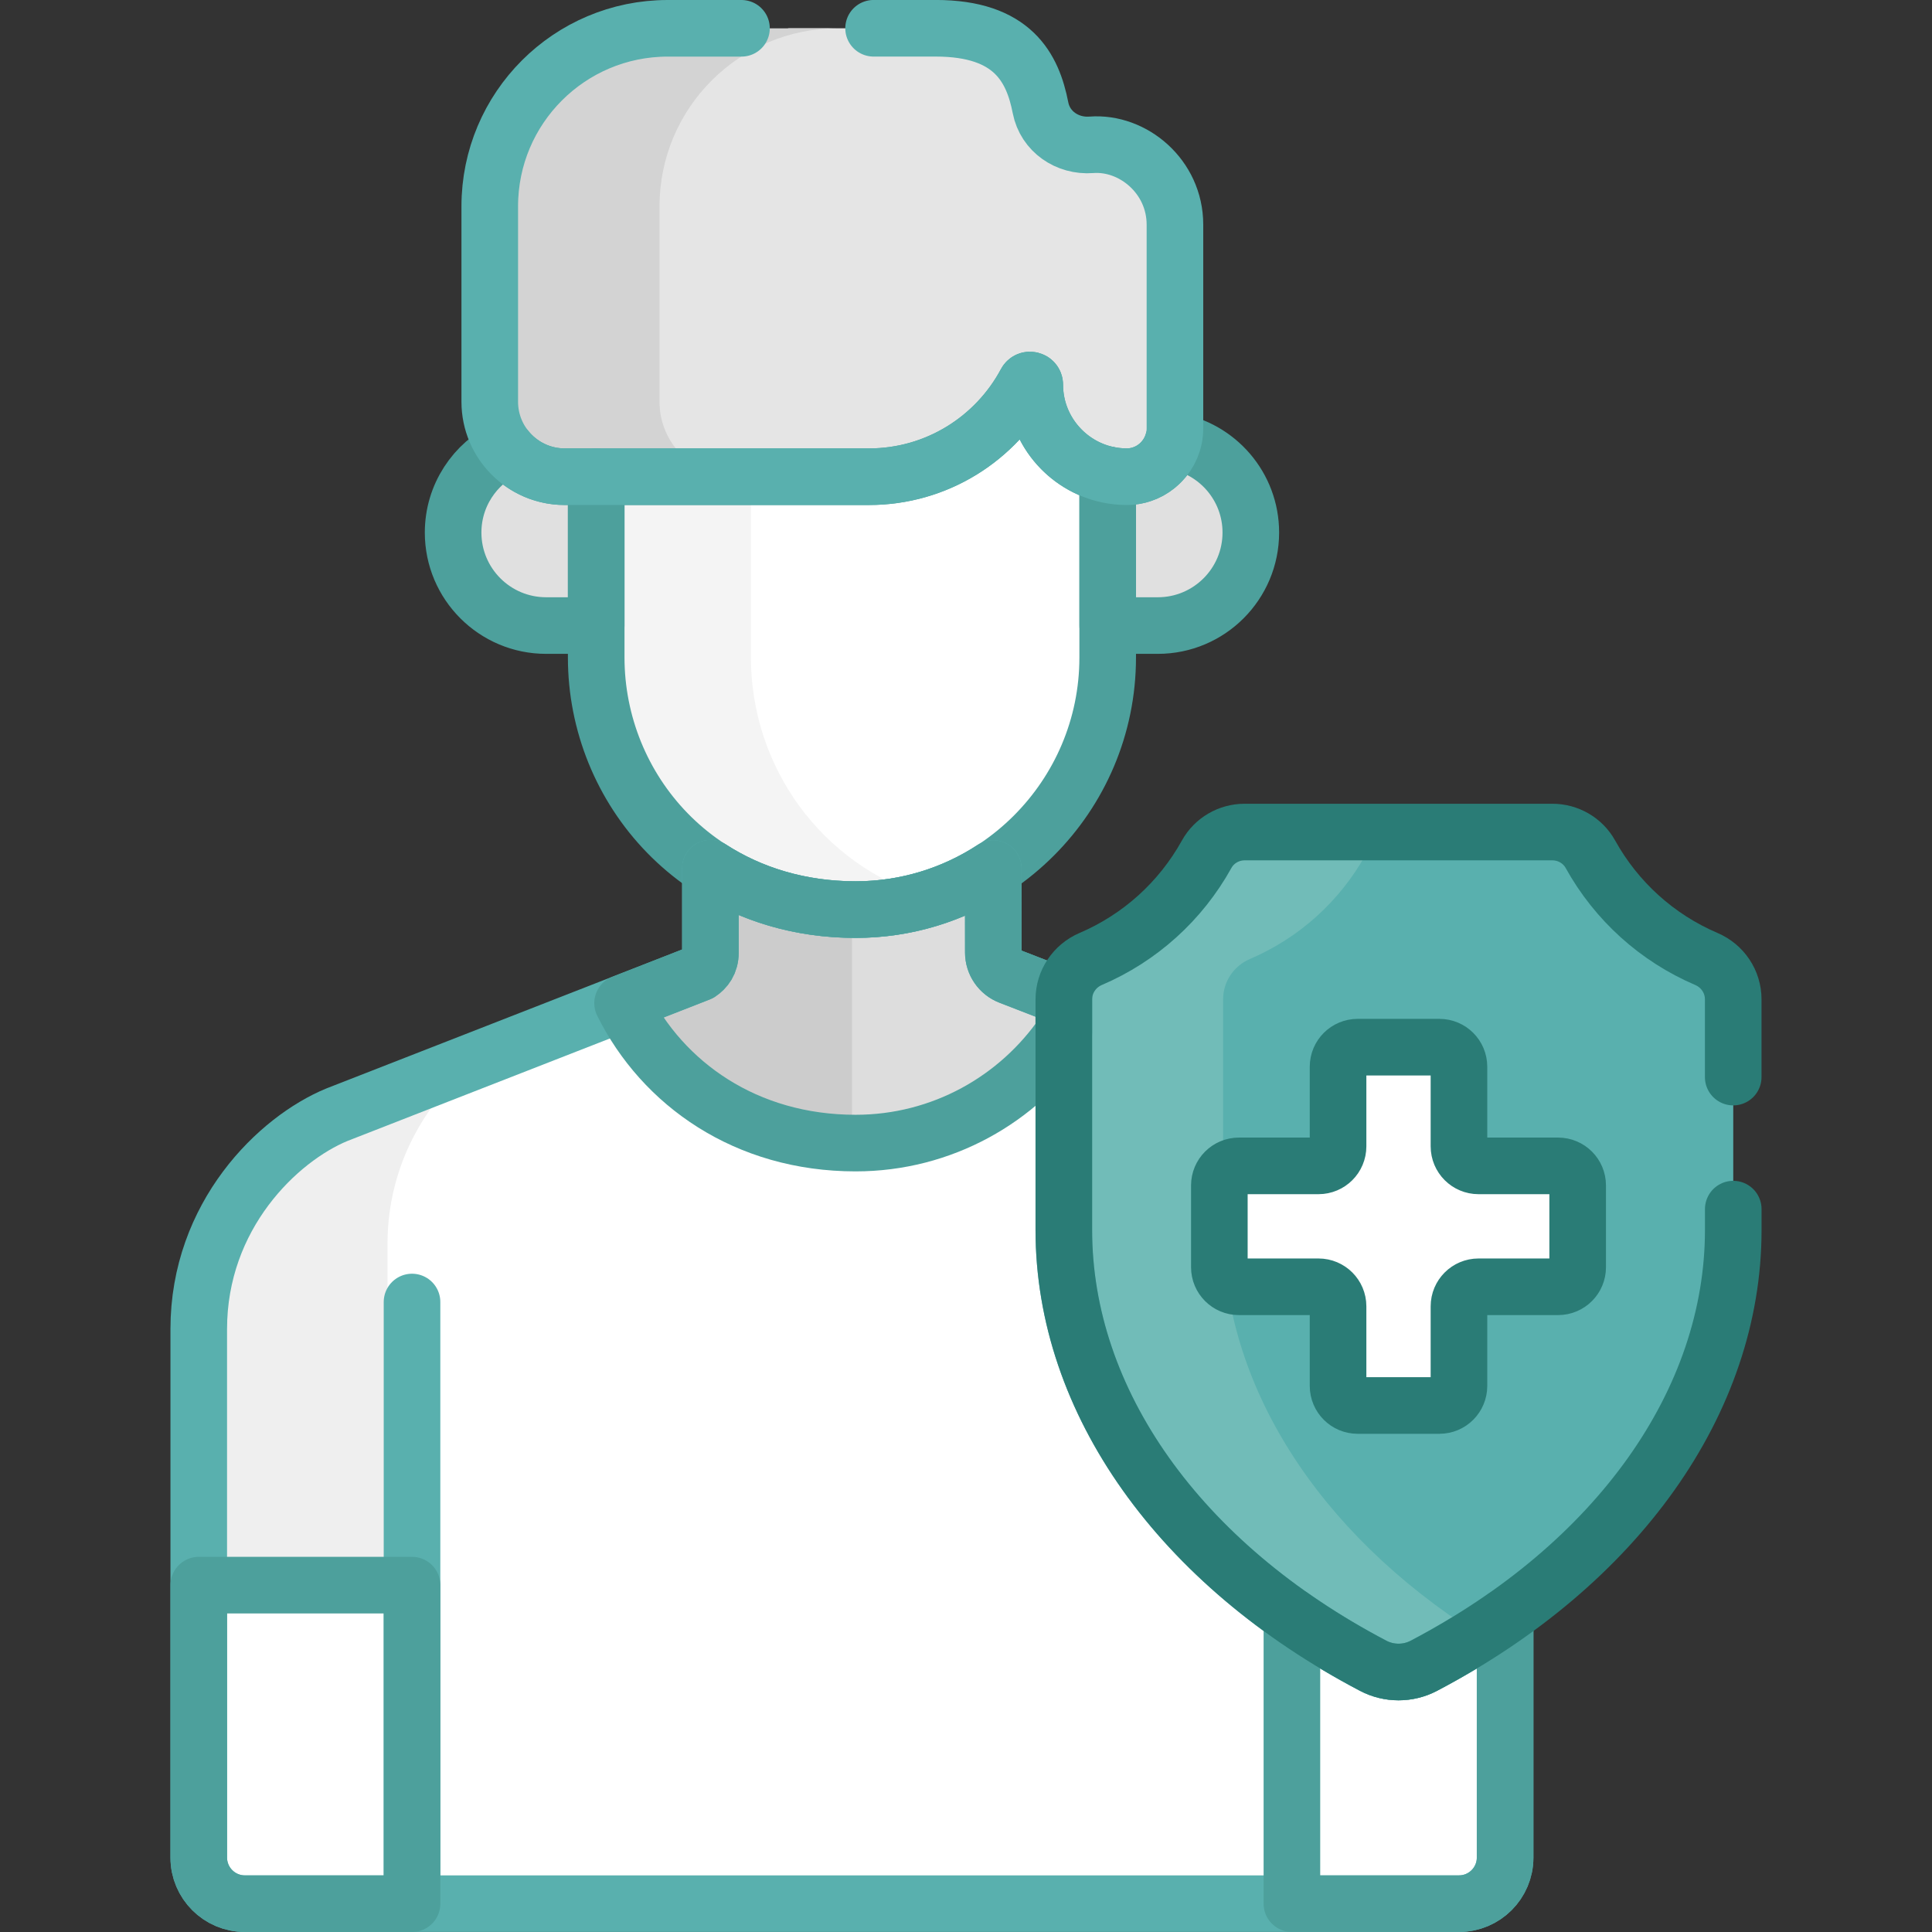
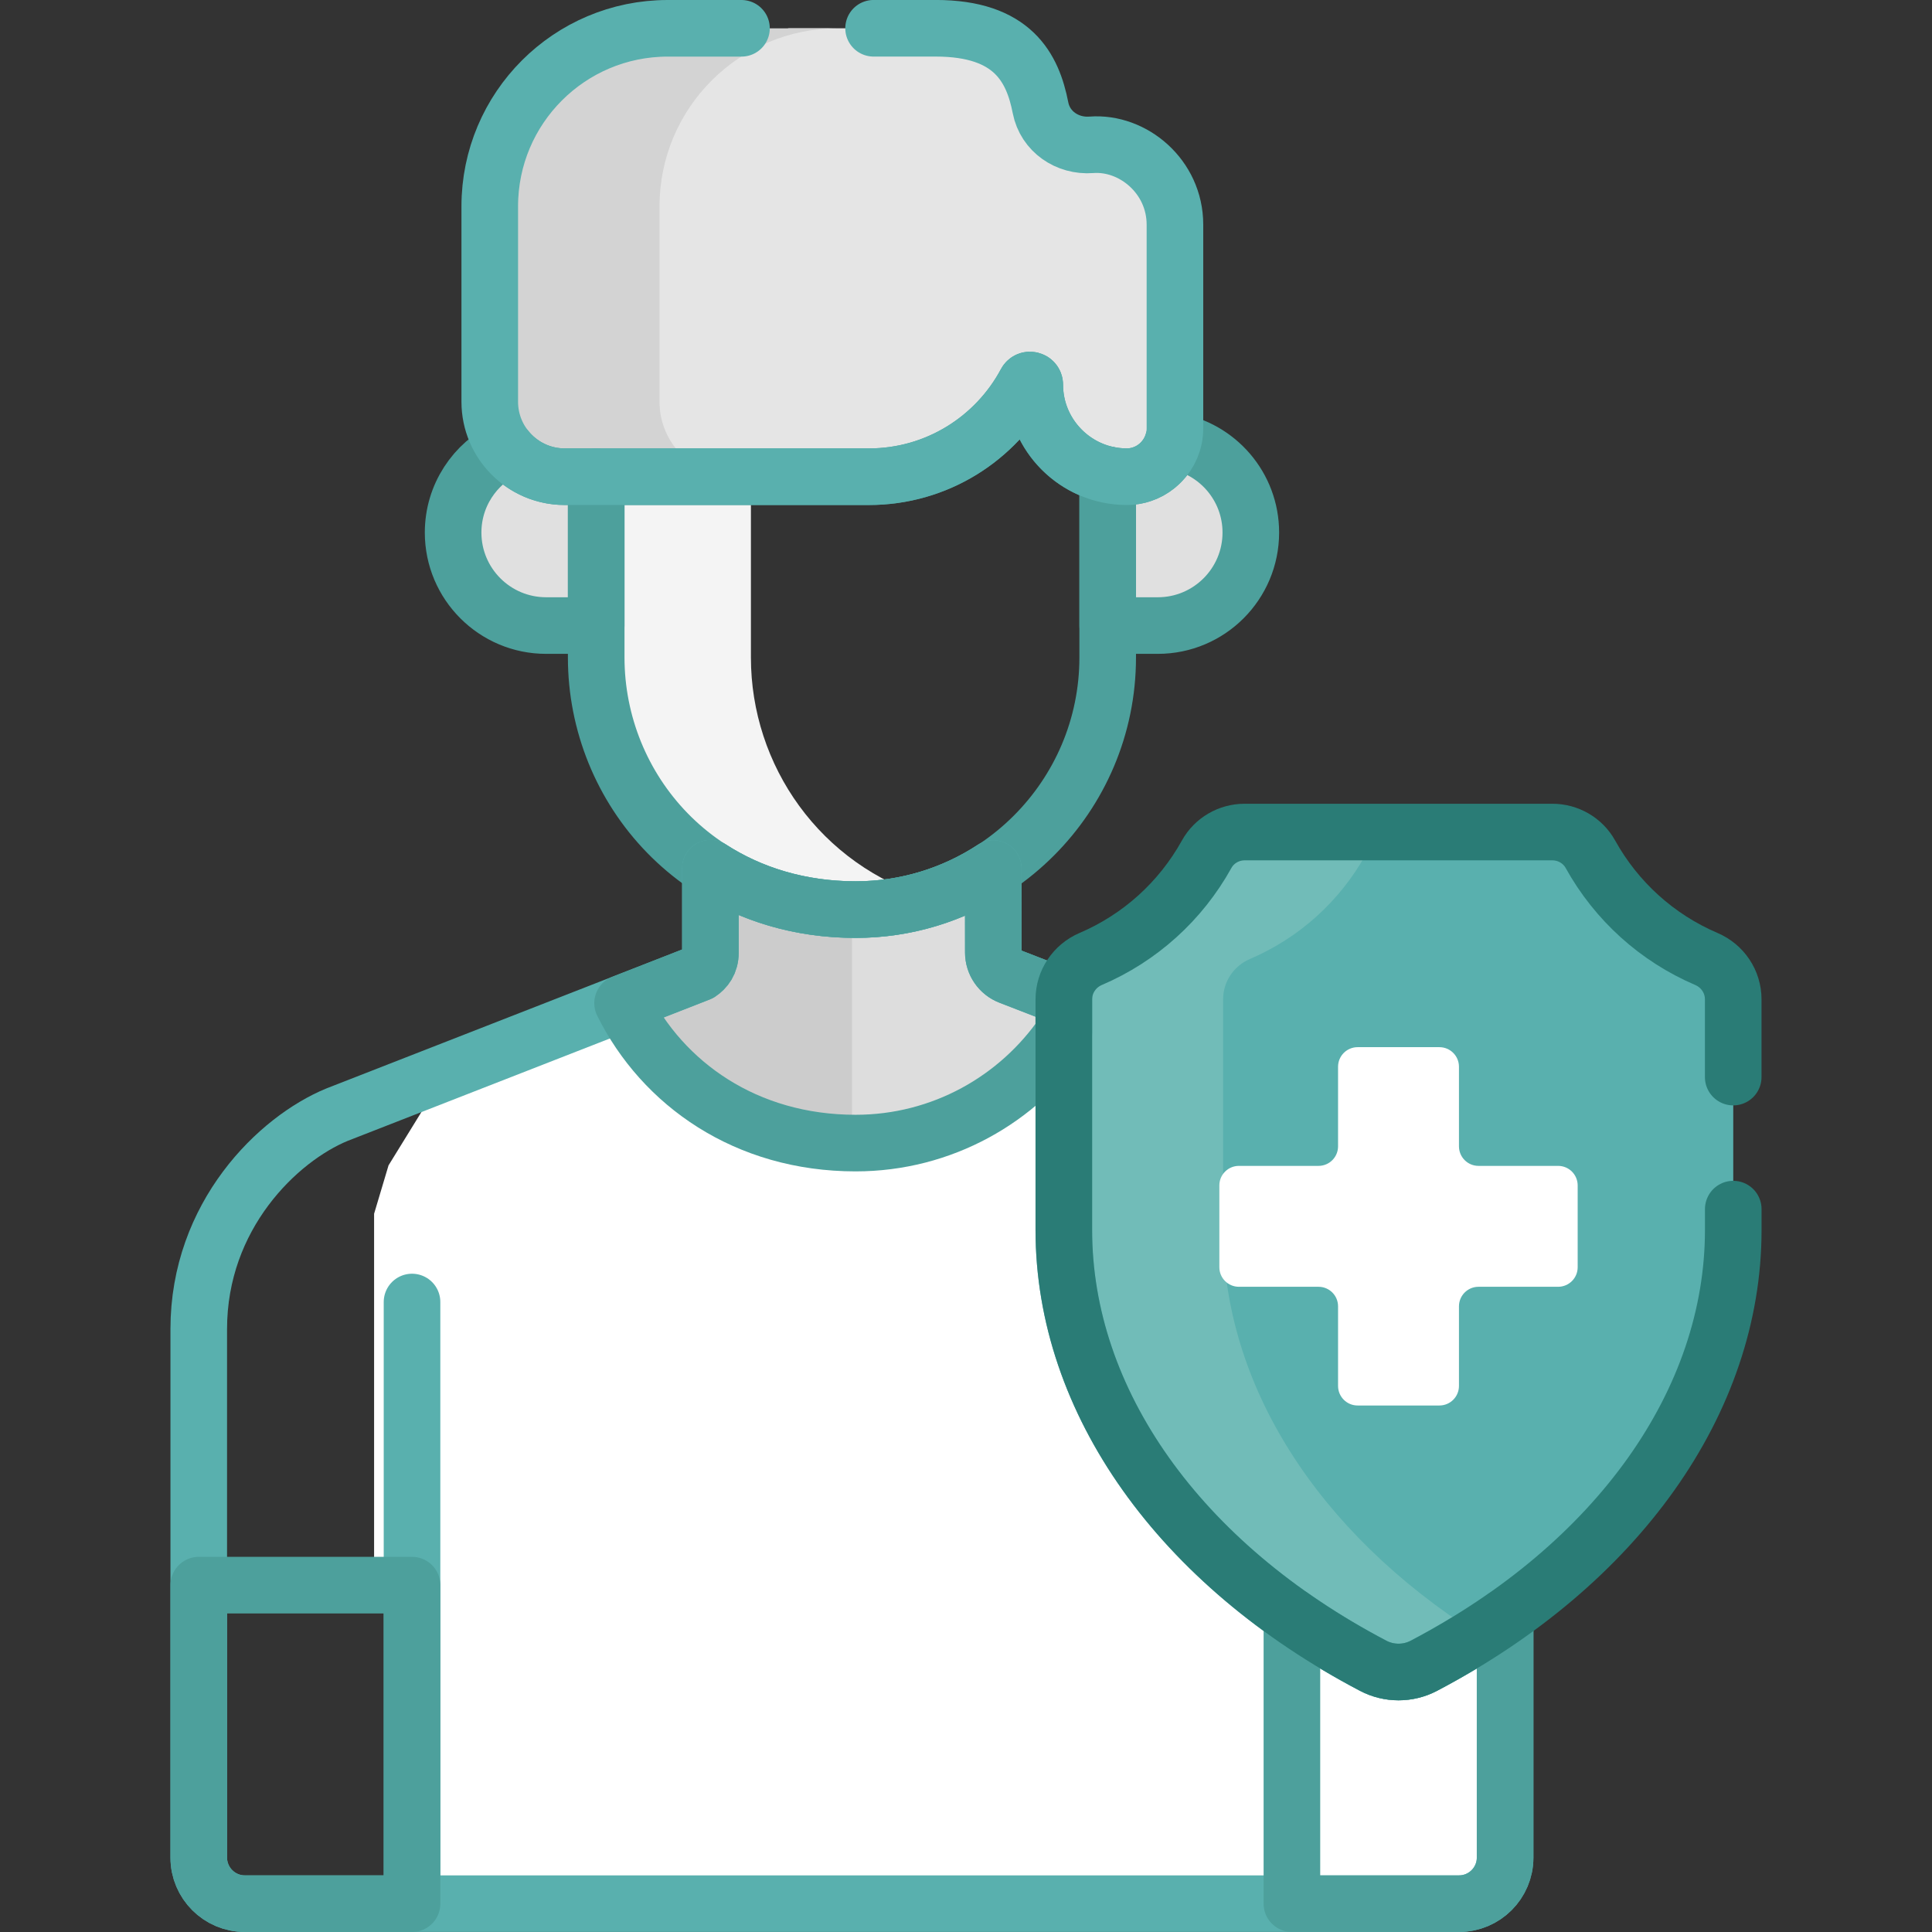
<svg xmlns="http://www.w3.org/2000/svg" id="Capa_1" data-name="Capa 1" viewBox="0 0 512 512">
  <rect x="0" y="0" width="512" height="512" fill="#333333" stroke="none" />
  <defs>
    <style>
      .cls-1 {
        fill: #e5e5e5;
      }

      .cls-1, .cls-2, .cls-3, .cls-4, .cls-5, .cls-6, .cls-7, .cls-8, .cls-9, .cls-10 {
        stroke-width: 0px;
      }

      .cls-2 {
        fill: #e0e0e0;
      }

      .cls-3 {
        fill: #ddd;
      }

      .cls-4 {
        fill: #ccc;
      }

      .cls-5 {
        fill: #59b0ae;
      }

      .cls-11 {
        stroke: #2a7c76;
      }

      .cls-11, .cls-12, .cls-13 {
        fill: none;
        stroke-linecap: round;
        stroke-linejoin: round;
        stroke-width: 15px;
      }

      .cls-6 {
        fill: #fff;
      }

      .cls-7 {
        fill: #d3d3d3;
      }

      .cls-8 {
        fill: #f4f4f4;
      }

      .cls-12 {
        stroke: #4da09c;
      }

      .cls-13 {
        stroke: #59b0ae;
      }

      .cls-9 {
        fill: #71bcb8;
      }

      .cls-10 {
        fill: #efefef;
      }
    </style>
  </defs>
  <g>
    <path class="cls-6" d="m348.06,501v-52.75l20.22-13.95-15.47-5.47-47.33-47.5-19.67-43.78v-67.68l-10.25,4.13-13.5,10.25-21.75,10.75-46.5-6.5-16.75-22.65h-12.07l-43.36,16.93-6.33,6.05-12.33,20-3.83,12.83v104.94h10.04v67.4l7.5,10.5h225.67l5.7-3.5Z" />
-     <path class="cls-10" d="m102.69,329.7c0-21.92,11.13-38.63,23.22-48.58l-36.59,14.29c-15.67,6.45-36.64,26.73-36.64,56.83v67.84l5.13,6.52h44.88c0-50.75,0-94.5,0-96.9Z" />
-     <path class="cls-6" d="m109.19,420.08h-56.51v72.21c0,6.74,5.47,12.21,12.21,12.21h44.3s0-84.42,0-84.42Z" />
    <path class="cls-6" d="m394.81,422.75l-49.35,2.5-3.1,3.1v76.14h44.3c6.74,0,12.21-5.47,12.21-12.21v-63.94l-4.06-5.6Z" />
    <path class="cls-5" d="m366.15,221.08l-5,3.92-5,7.08-11,11.75-11.5,7-10.51,6.17-1.99,7.5v86.83l13.17,25.83,18.5,31.5s19.88,14.52,20.13,14.9,13.19,8.19,13.19,8.19l5.6,1.37c42.61-27.05,67.59-66.2,67.59-107.15v-61.15c0-4.67-2.82-8.85-7.11-10.68-13.06-5.59-23.83-15.31-30.74-27.76-2.03-3.65-5.91-5.88-10.08-5.88h-43.22c-1.14.33-2.01.58-2.01.58Z" />
    <path class="cls-9" d="m324.14,325.97v-61.15c0-4.67,2.82-8.85,7.11-10.68,13.06-5.59,23.83-15.31,30.74-27.76,2.03-3.65,5.91-5.88,10.08-5.88h-42.22c-4.18,0-8.06,2.23-10.08,5.88-6.91,12.46-17.69,22.18-30.74,27.76-4.29,1.84-7.11,6.02-7.11,10.68v61.15c0,45.37,30.65,88.54,81.99,115.48,4.19,2.2,9.23,2.2,13.42,0,5-2.63,9.8-5.41,14.4-8.33-42.62-27.05-67.59-66.2-67.59-107.15Z" />
    <path class="cls-6" d="m412.92,308.97h-21.1c-2.86,0-5.18-2.32-5.18-5.18v-21.1c0-2.86-2.32-5.18-5.18-5.18h-21.68c-2.86,0-5.18,2.32-5.18,5.18v21.1c0,2.86-2.32,5.18-5.18,5.18h-21.1c-2.86,0-5.18,2.32-5.18,5.18v21.68c0,2.86,2.32,5.18,5.18,5.18h21.1c2.86,0,5.18,2.32,5.18,5.18v21.1c0,2.86,2.32,5.18,5.18,5.18h21.68c2.86,0,5.18-2.32,5.18-5.18v-21.1c0-2.86,2.32-5.18,5.18-5.18h21.1c2.86,0,5.18-2.32,5.18-5.18v-21.68c0-2.86-2.32-5.18-5.18-5.18Z" />
    <path class="cls-2" d="m139.04,118.89h-4.88c-8.32,3.96-14.08,12.42-14.08,22.24h0c0,13.61,11.04,24.65,24.65,24.65h13.27l1.19-2.91v-38.62l-20.15-5.36Z" />
    <path class="cls-2" d="m310.91,116.85h-2.77l-17.48,8.15v37.67l2.89,3.12h13.27c13.61,0,24.65-11.04,24.65-24.65h0c0-12.22-8.9-22.33-20.56-24.28Z" />
    <path class="cls-3" d="m267.57,258.75c-2.6-1-4.32-3.5-4.33-6.3l-.02-25.33c-10.5,6.87-23.02,10.88-36.48,10.88-1.1,0-2.19-.03-3.28-.07v58.08l2.31,6.92c.32,0,.64.02.97.02,22.9,0,43.14-11.59,55.18-29.21v-8.9c0-.17.01-.34.02-.51-7.84-3.04-13.33-5.16-14.37-5.57Z" />
    <path class="cls-4" d="m225.78,237.98c-14.43-.18-27.12-4.25-37.5-10.96v25.39c0,2.79-1.34,4.44-2.89,5.48l-20.39,7.96c10.51,21.16,32.25,36.72,60.78,37.07v-64.94h0Z" />
-     <path class="cls-6" d="m287.81,111.75l-7.75-20.75h-9.5l-32,29.25h-43.18v60.41l5.18,23.35,14.75,20.75,22.25,13.3h9.04c27.17-8.48,46.95-33.87,46.95-63.8v-48.44l-5.74-14.06Z" />
    <path class="cls-8" d="m199,174.25v-47.91l3.5-6.09h-41l-3.5,6.09v47.91c0,34.92,27.36,66.81,68.74,66.81,6.91,0,13.58-1.06,19.86-3.01-29.3-8.72-47.6-35.24-47.6-63.8Z" />
    <path class="cls-1" d="m289.21,38.39c-6.38.49-12.24-3.52-13.47-9.81-2.07-10.58-7.31-21.08-27.78-21.08h-38.97c-4.43,1.3-8.43,2.5-8.43,2.5l-17.75,11.75-10.75,21.5v66.5l4.88,10.88,5,3.25,5.81,2.46h42.49c18.03,0,33.68-10.11,41.62-24.97.62-1.15,2.36-.7,2.36.6,0,13.4,10.96,24.37,24.37,24.37,7.02,0,12.77-5.75,12.77-12.77v-54.04c0-12.73-11.11-21.98-22.14-21.14Z" />
    <path class="cls-7" d="m174.78,106.47v-51.78c0-26.06,21.13-47.18,47.18-47.18h-45c-26.06,0-47.18,21.13-47.18,47.18v51.78c0,10.97,8.9,19.87,19.87,19.87h45c-10.97,0-19.87-8.9-19.87-19.87Z" />
  </g>
  <g>
    <path class="cls-12" d="m274.22,101.97c0-1.31-1.75-1.76-2.36-.6-7.94,14.86-23.6,24.97-41.62,24.97h-72.24v47.91c0,34.92,27.36,66.81,68.74,66.81,36.84,0,66.81-29.97,66.81-66.81v-48.44c-11.01-2.34-19.33-12.16-19.33-23.84Z" />
    <path class="cls-13" d="m109.19,345.05v157.57" />
    <path class="cls-12" d="m134.16,118.89c-8.32,3.96-14.08,12.42-14.08,22.24h0c0,13.61,11.04,24.65,24.65,24.65h13.27v-39.45h-8.35c-6.27,0-11.85-2.91-15.49-7.44Z" />
    <path class="cls-12" d="m310.91,116.85c-1.46,5.44-6.44,9.48-12.32,9.48h0c-1.73,0-3.41-.2-5.03-.54h0v39.99h13.27c13.61,0,24.65-11.04,24.65-24.65h0c0-12.22-8.9-22.33-20.56-24.28Z" />
    <path class="cls-13" d="m377.33,441.45c-4.19,2.2-9.23,2.2-13.42,0-51.34-26.94-81.99-70.11-81.99-115.48v-61.15c0-.17.01-.34.02-.51-7.85-3.04-13.33-5.16-14.37-5.57-2.6-1-4.32-3.5-4.33-6.3l-.02-22.27c-10.5,6.87-23.02,10.88-36.48,10.88-14.83,0-27.85-4.11-38.47-10.98v22.33c0,2.79-1.34,4.44-2.89,5.48l-96.07,37.52c-15.67,6.45-36.64,26.73-36.64,56.83v140.05c0,6.74,5.47,12.21,12.21,12.21h321.77c6.74,0,12.21-5.47,12.21-12.21v-63.93c-6.7,4.69-13.89,9.08-21.55,13.1Z" />
    <path class="cls-12" d="m109.19,420.08h-56.51v72.21c0,6.74,5.47,12.21,12.21,12.21h44.3v-84.42h0Z" />
    <path class="cls-12" d="m377.33,441.45c-4.19,2.2-9.23,2.2-13.42,0-7.66-4.02-14.84-8.41-21.54-13.1v76.14h44.3c6.74,0,12.21-5.47,12.21-12.21v-63.93c-6.7,4.69-13.89,9.08-21.55,13.1Z" />
    <path class="cls-12" d="m281.92,264.82c0-.17.01-.34.02-.51-7.84-3.04-13.33-5.16-14.37-5.57-2.6-1-4.32-3.5-4.33-6.3l-.02-22.27c-10.5,6.87-23.02,10.88-36.48,10.88-14.83,0-27.85-4.11-38.47-10.98v22.33c0,2.79-1.34,4.44-2.89,5.48l-20.39,7.97c10.63,21.4,32.74,37.08,61.75,37.08,22.9,0,43.14-11.59,55.18-29.21v-8.91h0Z" />
-     <path class="cls-11" d="m412.92,308.97h-21.1c-2.86,0-5.18-2.32-5.18-5.18v-21.1c0-2.86-2.32-5.18-5.18-5.18h-21.68c-2.86,0-5.18,2.32-5.18,5.18v21.1c0,2.86-2.32,5.18-5.18,5.18h-21.1c-2.86,0-5.18,2.32-5.18,5.18v21.68c0,2.86,2.32,5.18,5.18,5.18h21.1c2.86,0,5.18,2.32,5.18,5.18v21.1c0,2.86,2.32,5.18,5.18,5.18h21.68c2.86,0,5.18-2.32,5.18-5.18v-21.1c0-2.86,2.32-5.18,5.18-5.18h21.1c2.86,0,5.18-2.32,5.18-5.18v-21.68c0-2.86-2.32-5.18-5.18-5.18Z" />
    <path class="cls-13" d="m196.5,7.5h-19.53c-26.06,0-47.18,21.13-47.18,47.18v51.78c0,10.97,8.9,19.87,19.87,19.87h80.59c18.03,0,33.68-10.11,41.62-24.97.62-1.15,2.36-.7,2.36.6,0,13.4,10.96,24.37,24.37,24.37,7.02,0,12.77-5.75,12.77-12.77v-54.04c0-12.73-11.11-21.98-22.15-21.14-6.38.49-12.24-3.52-13.47-9.81-2.07-10.58-7.31-21.08-27.77-21.08h-16.47" />
    <path class="cls-11" d="m459.32,285.44v-20.62c0-4.67-2.82-8.85-7.11-10.68-13.06-5.59-23.83-15.31-30.74-27.76-2.03-3.65-5.91-5.88-10.08-5.88h-81.53c-4.18,0-8.06,2.23-10.08,5.88-6.91,12.46-17.69,22.18-30.74,27.76-4.29,1.84-7.11,6.02-7.11,10.68v61.15c0,45.37,30.65,88.54,81.99,115.48,4.19,2.2,9.23,2.2,13.42,0,51.34-26.94,81.99-70.11,81.99-115.48v-5.54" />
  </g>
</svg>